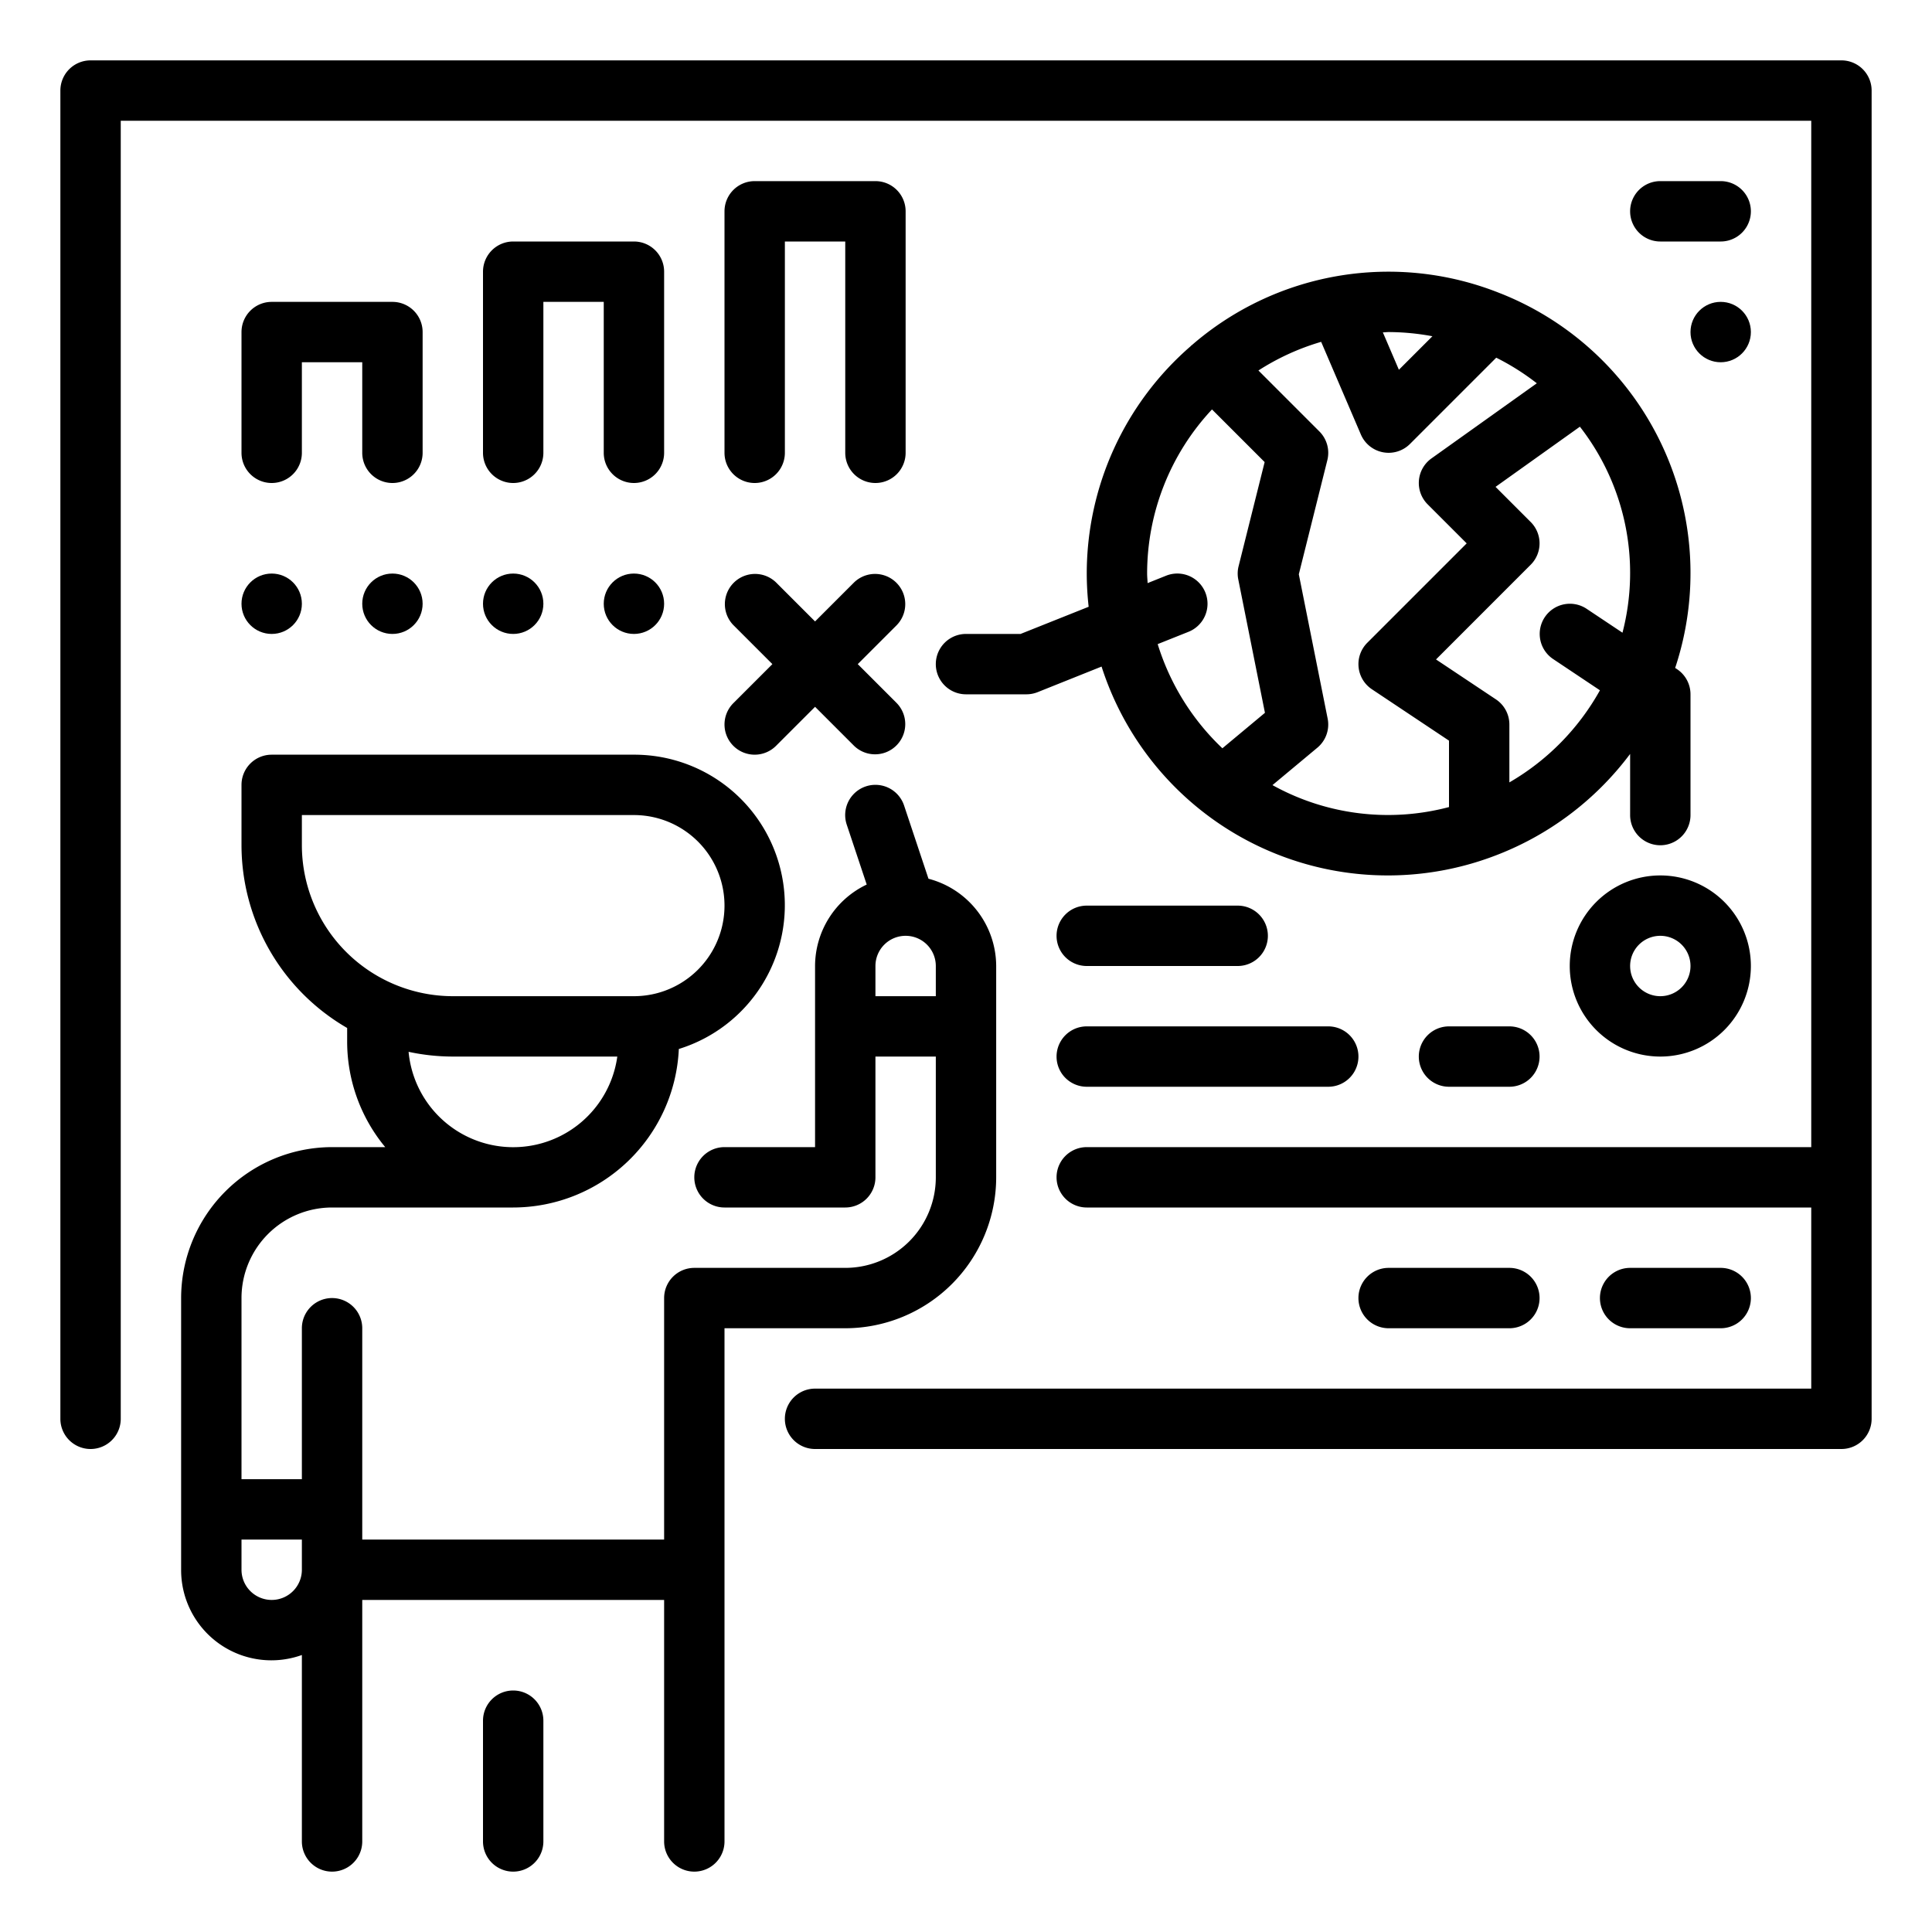
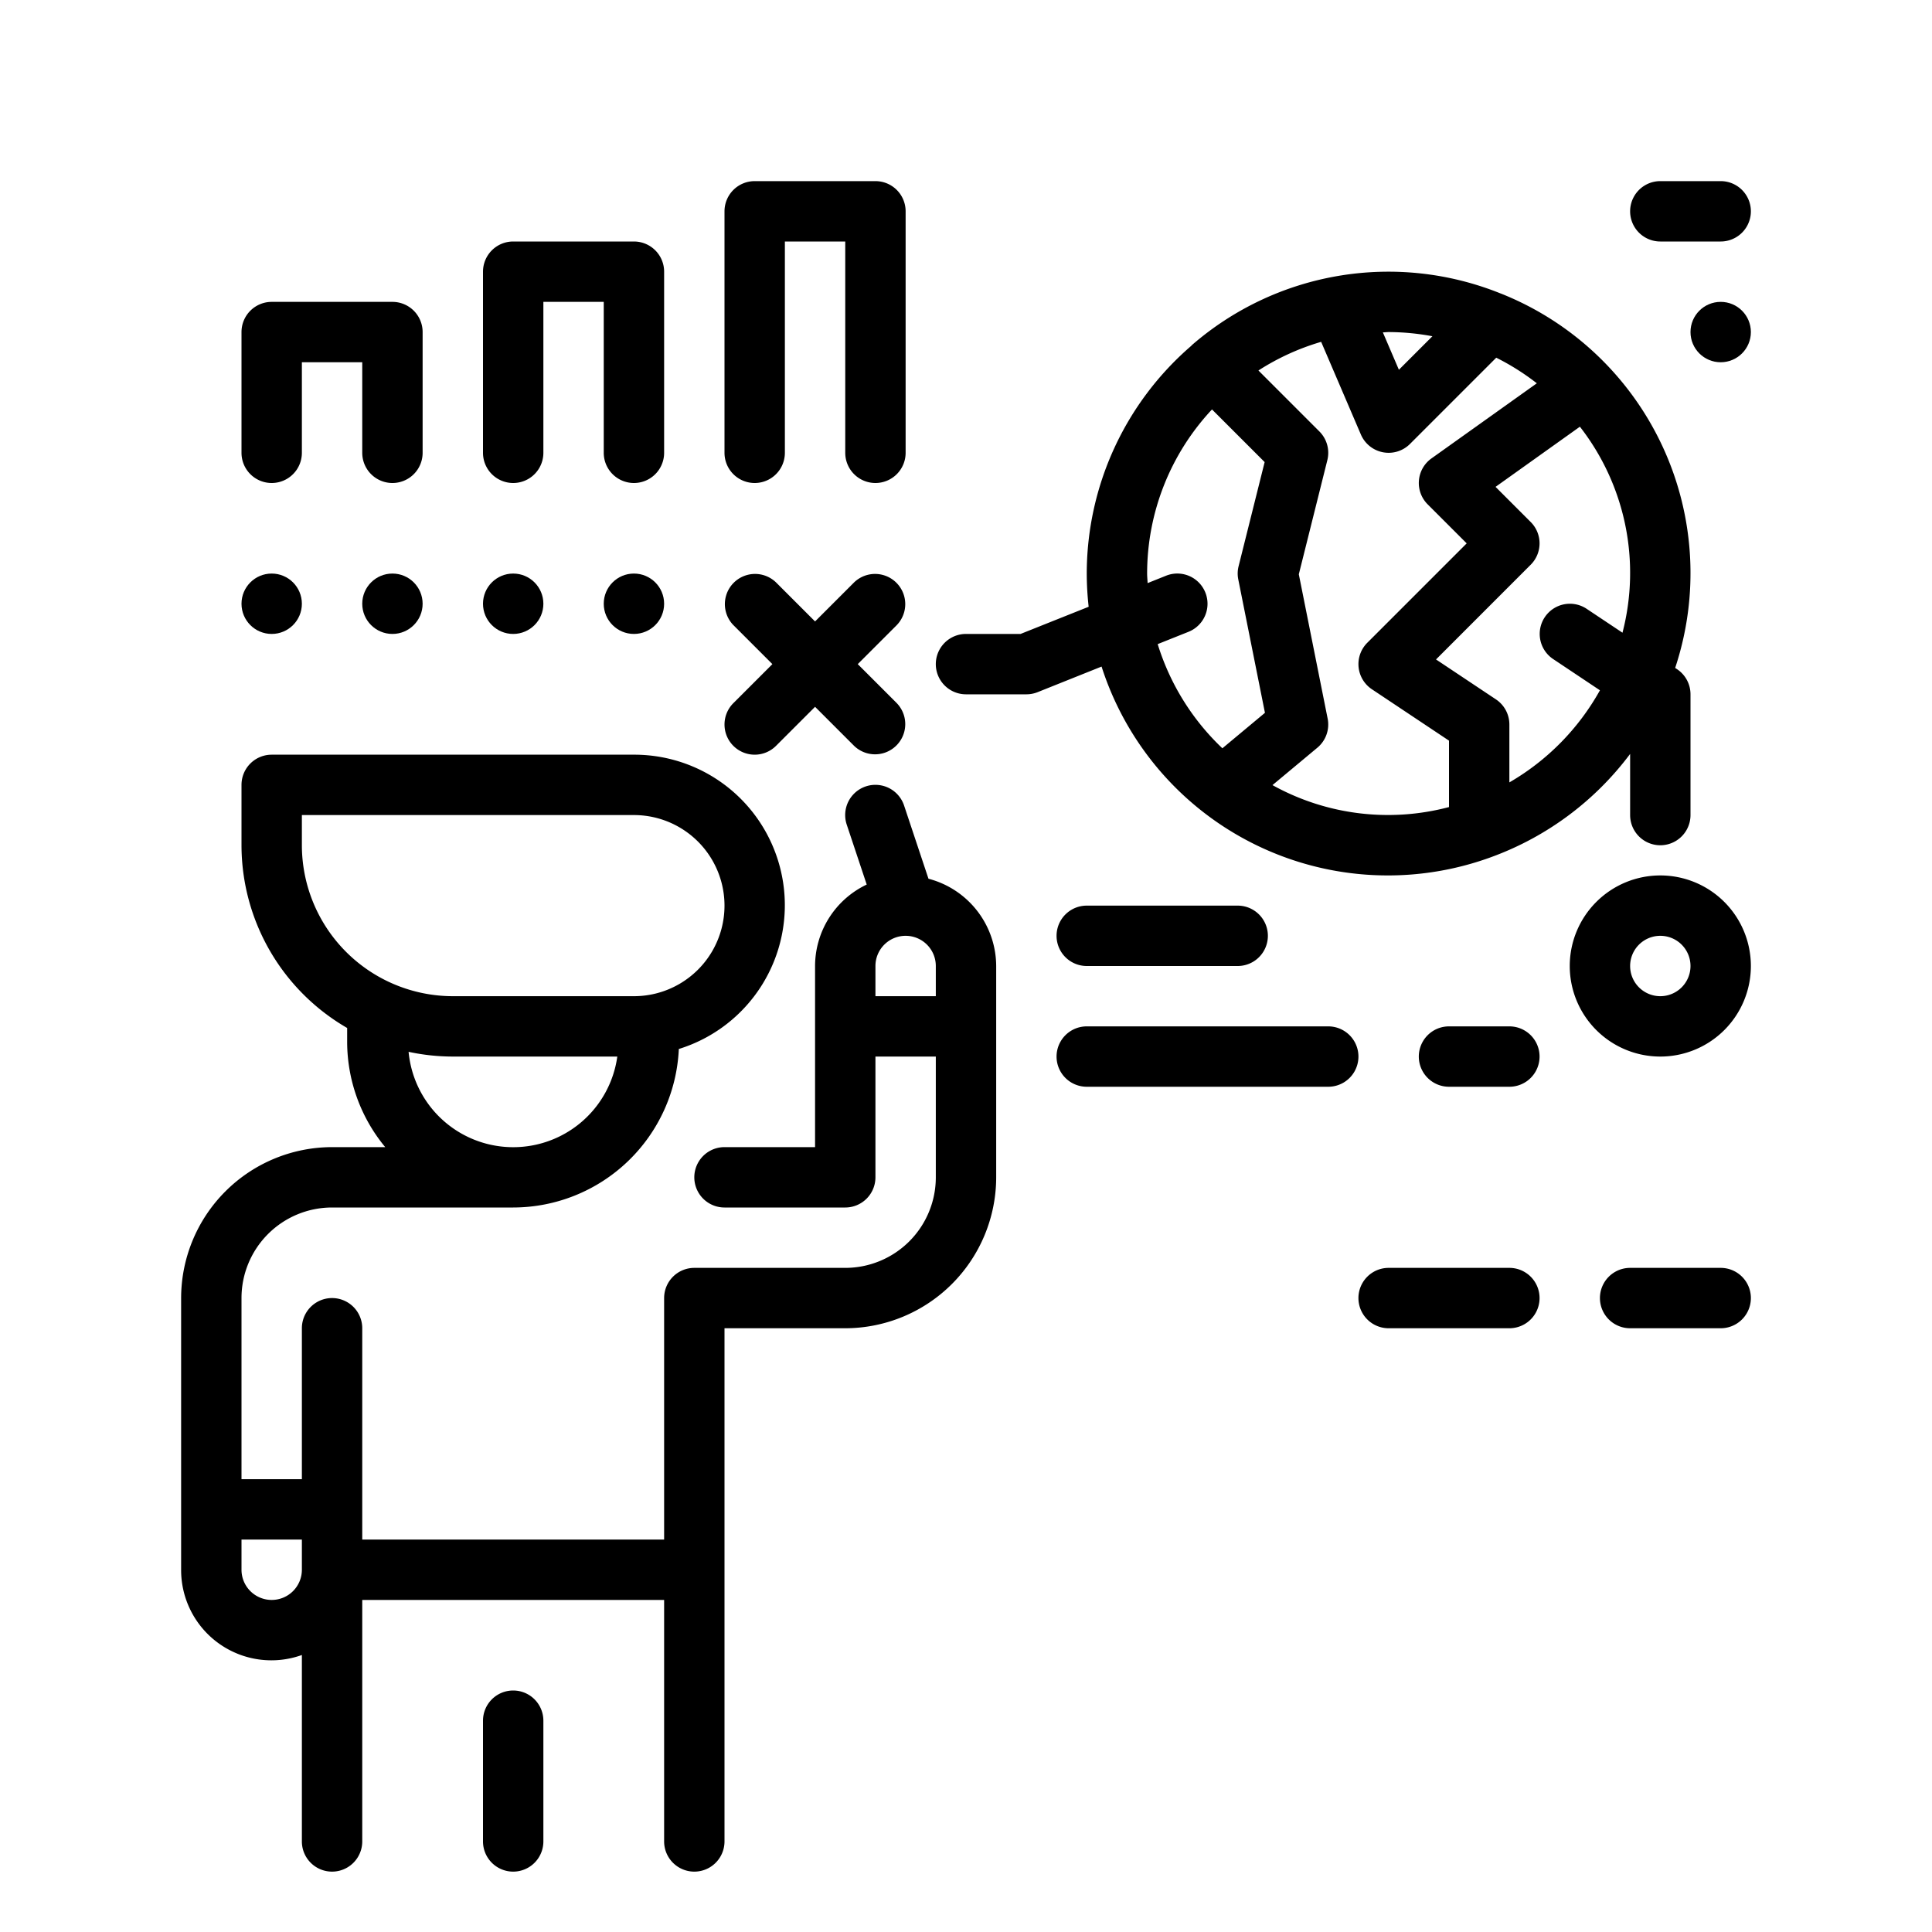
<svg xmlns="http://www.w3.org/2000/svg" viewBox="0 0 64 64" width="512" height="512">
  <g id="Outline">
    <g>
      <path d="M33,39V32a3,3,0,0,0-2.243-2.891l-.808-2.425a1,1,0,1,0-1.9.632l.662,1.986A2.994,2.994,0,0,0,27,32v6H24a1,1,0,0,0,0,2h4a1,1,0,0,0,1-1V35h2v4a3,3,0,0,1-3,3H23a1,1,0,0,0-1,1v8H12V44a1,1,0,0,0-2,0v5H8V43a3,3,0,0,1,3-3h6a5.5,5.5,0,0,0,5.487-5.251A4.986,4.986,0,0,0,21,25H9a1,1,0,0,0-1,1v2a7,7,0,0,0,3.5,6.053V34.5A5.477,5.477,0,0,0,12.761,38H11a5.006,5.006,0,0,0-5,5v9a2.989,2.989,0,0,0,4,2.824V61a1,1,0,0,0,2,0V53H22v8a1,1,0,0,0,2,0V44h4A5.006,5.006,0,0,0,33,39Zm-4-6V32a1,1,0,0,1,1-1h0a1,1,0,0,1,1,1v1ZM10,28V27H21a3,3,0,0,1,0,6H15A5.006,5.006,0,0,1,10,28Zm3.535,6.843A7,7,0,0,0,15,35h5.449a3.481,3.481,0,0,1-6.914-.157ZM9,53a1,1,0,0,1-1-1V51h2v1A1,1,0,0,1,9,53Z" />
      <path d="M17,56a1,1,0,0,0-1,1v4a1,1,0,0,0,2,0V57A1,1,0,0,0,17,56Z" />
-       <path d="M61,2H3A1,1,0,0,0,2,3V47a1,1,0,0,0,2,0V4H60V38H36a1,1,0,0,0,0,2H60v6H27a1,1,0,0,0,0,2H61a1,1,0,0,0,1-1V3A1,1,0,0,0,61,2Z" />
      <path d="M50,44a1,1,0,0,0,0-2H46a1,1,0,0,0,0,2Z" />
      <path d="M57,44a1,1,0,0,0,0-2H54a1,1,0,0,0,0,2Z" />
      <path d="M24.293,24.707a1,1,0,0,0,1.414,0L27,23.414l1.293,1.293a1,1,0,0,0,1.414-1.414L28.414,22l1.293-1.293a1,1,0,0,0-1.414-1.414L27,20.586l-1.293-1.293a1,1,0,0,0-1.414,1.414L25.586,22l-1.293,1.293A1,1,0,0,0,24.293,24.707Z" />
-       <path d="M32,21a1,1,0,0,0,0,2h2a1.012,1.012,0,0,0,.372-.071l2.119-.848a9.959,9.959,0,0,0,12.866,6.327c.017-.007.033-.011.049-.018A10.032,10.032,0,0,0,54,24.975V27a1,1,0,0,0,2,0V23a1,1,0,0,0-.445-.832l-.063-.042A9.967,9.967,0,0,0,49.741,9.733c-.013-.006-.026-.01-.04-.015a9.931,9.931,0,0,0-10.225,1.72c-.007.007-.016.008-.023.015l-.009.014A9.973,9.973,0,0,0,36,19a10.179,10.179,0,0,0,.063,1.1l-2.255.9Zm10.151,5.009,1.489-1.241a1,1,0,0,0,.34-.964l-.955-4.78.945-3.781a1,1,0,0,0-.263-.95l-2.02-2.02a7.963,7.963,0,0,1,2.078-.949l1.316,3.07a1,1,0,0,0,1.626.313l2.858-2.858a7.992,7.992,0,0,1,1.344.848l-3.49,2.489a1,1,0,0,0-.126,1.521L48.586,18l-3.293,3.293a1,1,0,0,0,.152,1.539L48,24.535v2.2a7.891,7.891,0,0,1-5.849-.728Zm11.6-5.047-1.191-.794a1,1,0,0,0-1.11,1.664L53,22.867a8.05,8.05,0,0,1-3,3.051V24a1,1,0,0,0-.445-.832L47.57,21.845l3.137-3.138a1,1,0,0,0,0-1.414l-1.165-1.165,2.794-1.993a7.878,7.878,0,0,1,1.41,6.827Zm-6.3-9.824-1.111,1.111-.531-1.239c.065,0,.129-.01.194-.01A8.032,8.032,0,0,1,47.448,11.138ZM38,19a7.96,7.96,0,0,1,2.149-5.437l1.744,1.744-.863,3.45a.986.986,0,0,0-.01.439l.883,4.417-1.41,1.175a8.011,8.011,0,0,1-2.143-3.451l1.022-.408a1,1,0,0,0-.744-1.858l-.612.245C38.012,19.211,38,19.107,38,19Z" />
+       <path d="M32,21a1,1,0,0,0,0,2h2a1.012,1.012,0,0,0,.372-.071l2.119-.848a9.959,9.959,0,0,0,12.866,6.327c.017-.007.033-.011.049-.018A10.032,10.032,0,0,0,54,24.975V27a1,1,0,0,0,2,0V23a1,1,0,0,0-.445-.832l-.063-.042A9.967,9.967,0,0,0,49.741,9.733c-.013-.006-.026-.01-.04-.015a9.931,9.931,0,0,0-10.225,1.72l-.009.014A9.973,9.973,0,0,0,36,19a10.179,10.179,0,0,0,.063,1.1l-2.255.9Zm10.151,5.009,1.489-1.241a1,1,0,0,0,.34-.964l-.955-4.78.945-3.781a1,1,0,0,0-.263-.95l-2.02-2.02a7.963,7.963,0,0,1,2.078-.949l1.316,3.07a1,1,0,0,0,1.626.313l2.858-2.858a7.992,7.992,0,0,1,1.344.848l-3.49,2.489a1,1,0,0,0-.126,1.521L48.586,18l-3.293,3.293a1,1,0,0,0,.152,1.539L48,24.535v2.2a7.891,7.891,0,0,1-5.849-.728Zm11.6-5.047-1.191-.794a1,1,0,0,0-1.11,1.664L53,22.867a8.05,8.05,0,0,1-3,3.051V24a1,1,0,0,0-.445-.832L47.57,21.845l3.137-3.138a1,1,0,0,0,0-1.414l-1.165-1.165,2.794-1.993a7.878,7.878,0,0,1,1.41,6.827Zm-6.3-9.824-1.111,1.111-.531-1.239c.065,0,.129-.01.194-.01A8.032,8.032,0,0,1,47.448,11.138ZM38,19a7.96,7.96,0,0,1,2.149-5.437l1.744,1.744-.863,3.45a.986.986,0,0,0-.01.439l.883,4.417-1.41,1.175a8.011,8.011,0,0,1-2.143-3.451l1.022-.408a1,1,0,0,0-.744-1.858l-.612.245C38.012,19.211,38,19.107,38,19Z" />
      <path d="M55,29a3,3,0,1,0,3,3A3,3,0,0,0,55,29Zm0,4a1,1,0,1,1,1-1A1,1,0,0,1,55,33Z" />
      <path d="M57,6H55a1,1,0,0,0,0,2h2a1,1,0,0,0,0-2Z" />
      <circle cx="57" cy="11" r="1" />
      <path d="M36,36h8a1,1,0,0,0,0-2H36a1,1,0,0,0,0,2Z" />
      <path d="M36,32h5a1,1,0,0,0,0-2H36a1,1,0,0,0,0,2Z" />
      <path d="M48,34a1,1,0,0,0,0,2h2a1,1,0,0,0,0-2Z" />
      <path d="M14,11a1,1,0,0,0-1-1H9a1,1,0,0,0-1,1v4a1,1,0,0,0,2,0V12h2v3a1,1,0,0,0,2,0Z" />
      <path d="M22,9a1,1,0,0,0-1-1H17a1,1,0,0,0-1,1v6a1,1,0,0,0,2,0V10h2v5a1,1,0,0,0,2,0Z" />
      <path d="M29,16a1,1,0,0,0,1-1V7a1,1,0,0,0-1-1H25a1,1,0,0,0-1,1v8a1,1,0,0,0,2,0V8h2v7A1,1,0,0,0,29,16Z" />
      <circle cx="9" cy="20" r="1" />
      <circle cx="13" cy="20" r="1" />
      <circle cx="17" cy="20" r="1" />
      <circle cx="21" cy="20" r="1" />
    </g>
  </g>
</svg>